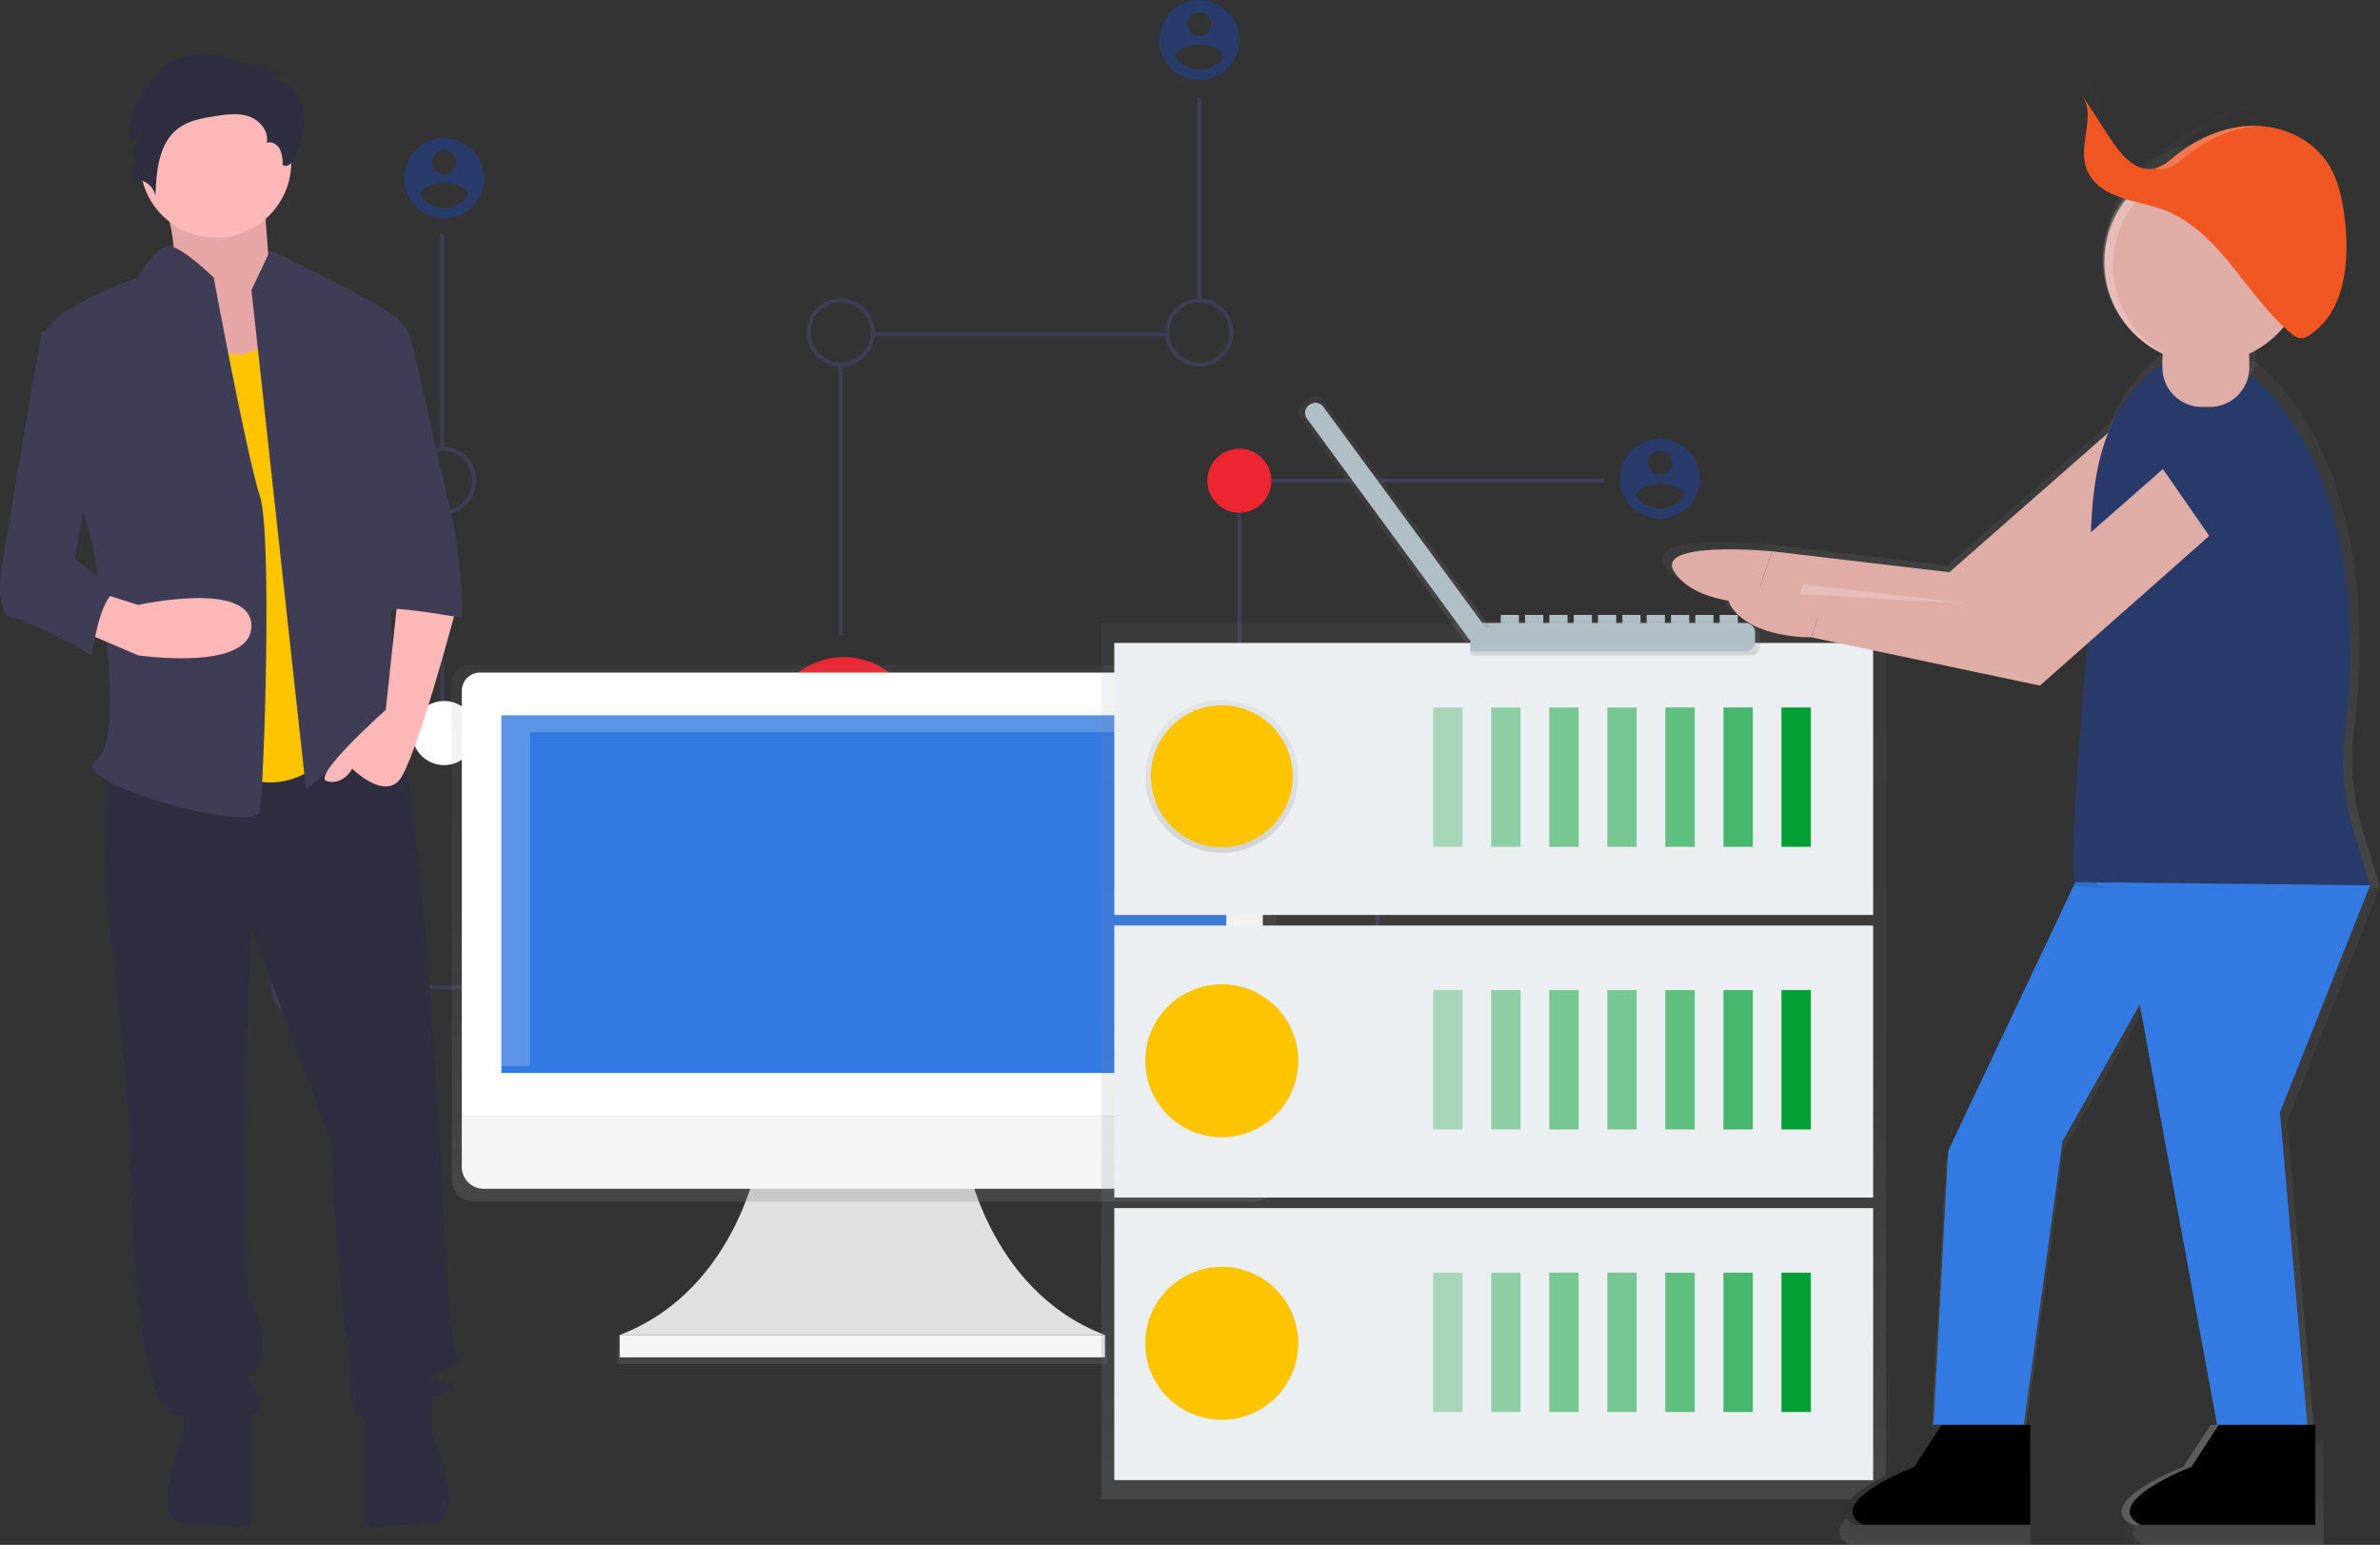
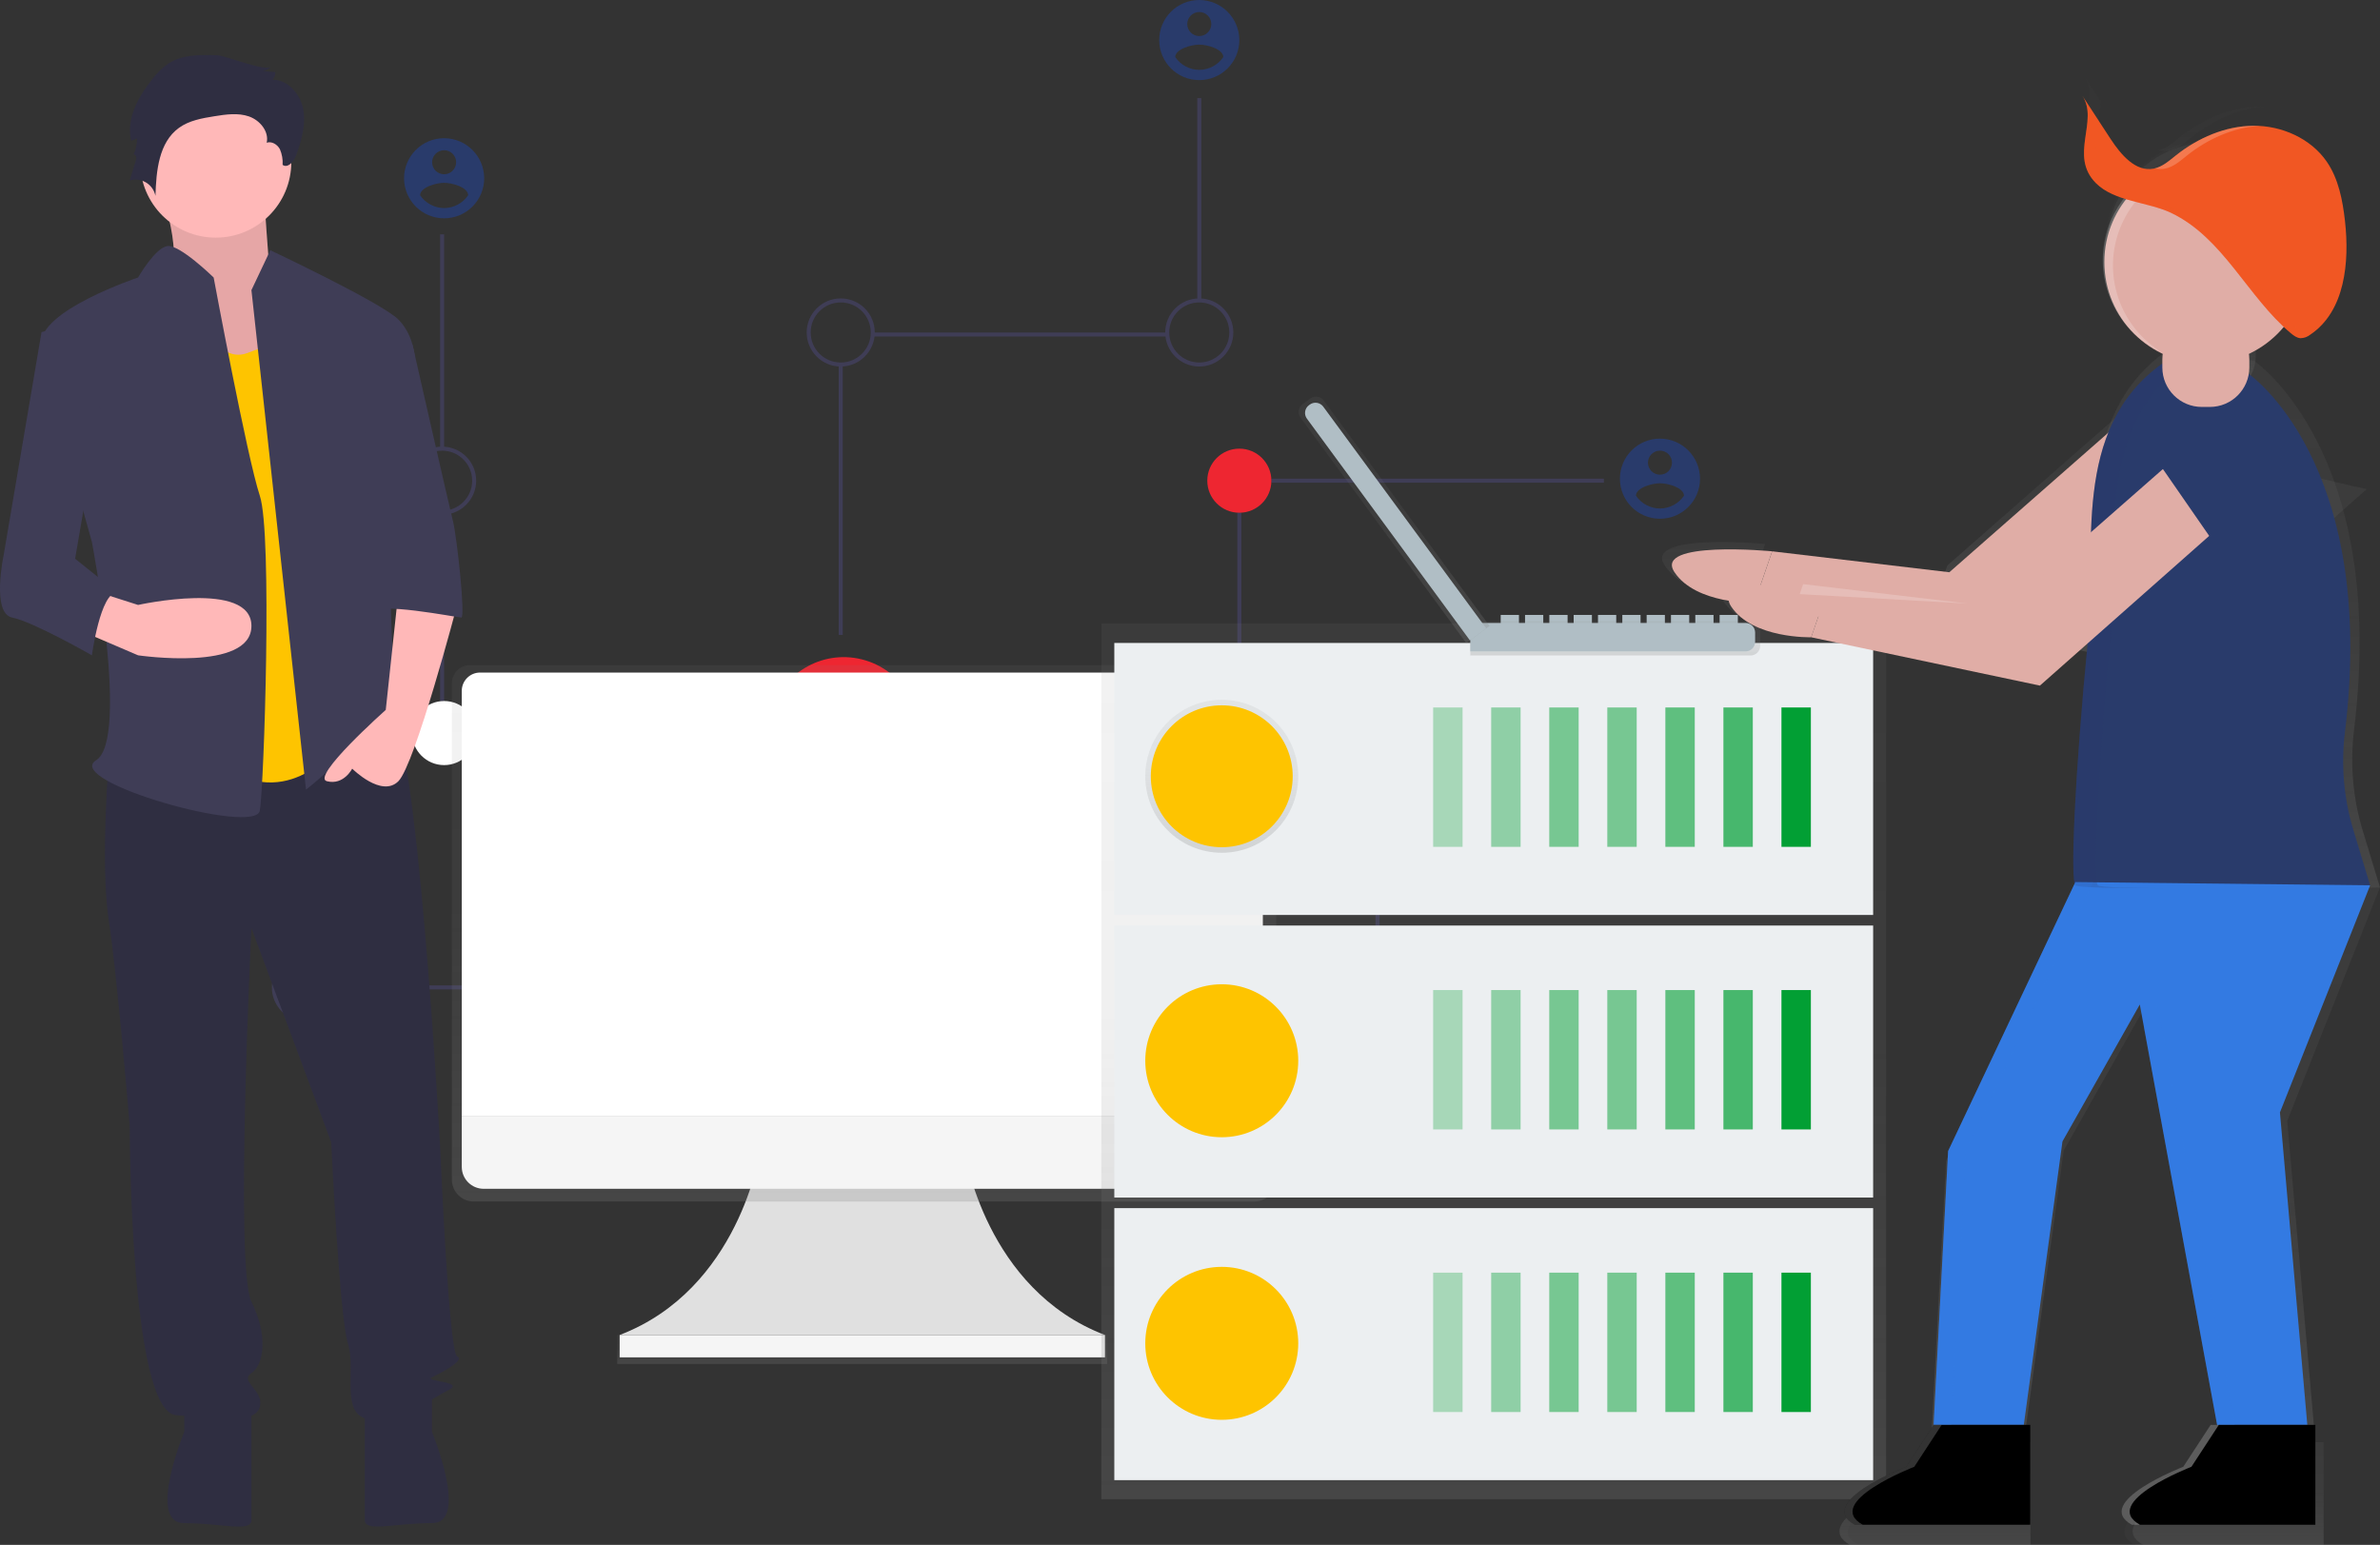
<svg xmlns="http://www.w3.org/2000/svg" version="1.1" id="Layer_1" x="0px" y="0px" width="394.486px" height="256.079px" viewBox="0 0 394.486 256.079" enable-background="new 0 0 394.486 256.079" xml:space="preserve">
  <rect x="0" y="0" width="394.486" height="256.079" fill="#333333" stroke="none" />
  <g>
    <rect x="72.951" y="38.844" fill="#3F3D56" width="0.664" height="35.524" />
    <rect x="72.951" y="84.943" fill="#3F3D56" width="0.664" height="31.257" />
    <rect x="71.955" y="121.181" fill="#3F3D56" width="51.46" height="0.664" />
    <rect x="50.043" y="130.146" fill="#3F3D56" width="0.664" height="28.22" />
    <rect x="56.019" y="163.345" fill="#3F3D56" width="78.021" height="0.664" />
    <path fill="none" stroke="#3F3D56" stroke-width="2" stroke-miterlimit="10" d="M139.352,158.365" />
-     <path fill="none" stroke="#3F3D56" stroke-width="2" stroke-miterlimit="10" d="M139.352,131.141" />
    <rect x="198.448" y="16.268" fill="#3F3D56" width="0.664" height="33.532" />
    <rect x="144.652" y="55.112" fill="#3F3D56" width="48.815" height="0.664" />
    <rect x="139.02" y="60.424" fill="#3F3D56" width="0.664" height="44.82" />
    <path fill="#3F3D56" d="M73.283,85.324c-3.117,0-5.645-2.526-5.645-5.644s2.527-5.645,5.645-5.645s5.644,2.527,5.644,5.645   C78.923,82.796,76.398,85.321,73.283,85.324z M73.283,74.7c-2.751,0-4.98,2.23-4.98,4.98s2.229,4.979,4.98,4.979   c2.75,0,4.979-2.229,4.979-4.979C78.261,76.931,76.032,74.703,73.283,74.7z" />
    <path fill="#3F3D56" d="M50.707,169.321c-3.117,0-5.645-2.527-5.645-5.645c0-3.117,2.527-5.644,5.645-5.644   s5.644,2.527,5.644,5.644l0,0C56.348,166.793,53.822,169.317,50.707,169.321z M50.707,158.697c-2.751,0-4.98,2.229-4.98,4.979   c0,2.75,2.229,4.98,4.98,4.98c2.75,0,4.979-2.23,4.979-4.98l0,0C55.685,160.928,53.456,158.7,50.707,158.697z" />
    <circle fill="#FFFFFF" cx="73.615" cy="121.513" r="5.312" />
    <rect x="210.731" y="79.349" fill="#3F3D56" width="55.113" height="0.664" />
    <rect x="205.088" y="84.943" fill="#3F3D56" width="0.664" height="31.257" />
    <rect x="155.62" y="121.181" fill="#3F3D56" width="44.156" height="0.664" />
    <rect x="233.308" y="124.169" fill="#3F3D56" width="45.816" height="0.664" />
    <rect x="227.996" y="130.146" fill="#3F3D56" width="0.664" height="28.22" />
    <rect x="144.663" y="163.345" fill="#3F3D56" width="78.021" height="0.664" />
    <rect x="139.02" y="137.781" fill="#3F3D56" width="0.664" height="20.584" />
    <circle fill="#EE2631" cx="205.42" cy="79.68" r="5.312" />
    <path fill="#3F3D56" d="M198.78,60.756c-3.117,0-5.645-2.527-5.645-5.644s2.527-5.645,5.645-5.645s5.644,2.527,5.644,5.645   C204.421,58.228,201.896,60.753,198.78,60.756z M198.78,50.132c-2.751,0-4.98,2.23-4.98,4.98s2.229,4.98,4.98,4.98   c2.75,0,4.979-2.23,4.979-4.98C203.757,52.363,201.528,50.135,198.78,50.132z" />
    <path fill="#3F3D56" d="M139.352,60.756c-3.117,0-5.644-2.527-5.644-5.644s2.526-5.645,5.644-5.645s5.644,2.527,5.644,5.645   C144.992,58.228,142.468,60.753,139.352,60.756z M139.352,50.132c-2.751,0-4.98,2.23-4.98,4.98s2.229,4.98,4.98,4.98   c2.75,0,4.979-2.23,4.979-4.98C144.328,52.363,142.101,50.135,139.352,50.132z" />
    <path fill="#3F3D56" d="M227.996,130.477c-3.117,0-5.644-2.527-5.644-5.644s2.526-5.645,5.644-5.645s5.644,2.527,5.644,5.645l0,0   C233.637,127.948,231.112,130.473,227.996,130.477z M227.996,119.853c-2.751,0-4.979,2.229-4.979,4.98   c0,2.75,2.229,4.98,4.979,4.98c2.75,0,4.979-2.23,4.979-4.98l0,0C232.973,122.083,230.745,119.855,227.996,119.853z" />
    <circle fill="#6C63FF" cx="227.996" cy="163.677" r="5.312" />
    <path fill="#3F3D56" d="M139.352,169.321c-3.117,0-5.644-2.527-5.644-5.645c0-3.117,2.526-5.644,5.644-5.644   s5.644,2.527,5.644,5.644l0,0C144.992,166.793,142.468,169.317,139.352,169.321z M139.352,158.697c-2.751,0-4.98,2.229-4.98,4.979   c0,2.75,2.229,4.98,4.98,4.98c2.75,0,4.979-2.23,4.979-4.98l0,0C144.328,160.928,142.101,158.7,139.352,158.697z" />
    <path fill="#3F3D56" d="M205.088,127.157c-3.117,0-5.644-2.527-5.644-5.644s2.526-5.644,5.644-5.644s5.644,2.527,5.644,5.644l0,0   C210.729,124.629,208.204,127.153,205.088,127.157z M205.088,116.533c-2.751,0-4.979,2.23-4.979,4.98c0,2.75,2.229,4.98,4.979,4.98   s4.979-2.23,4.979-4.98C210.064,118.764,207.837,116.536,205.088,116.533z" />
    <path fill="#3F3D56" d="M50.706,113.545c-3.666,0-6.64,2.973-6.64,6.64c0,3.667,2.974,6.64,6.64,6.64   c3.668,0,6.641-2.973,6.641-6.64C57.336,116.522,54.37,113.555,50.706,113.545z M50.706,115.537c1.101,0,1.992,0.892,1.992,1.992   s-0.892,1.992-1.992,1.992c-1.1,0-1.991-0.892-1.991-1.992C48.718,116.431,49.608,115.54,50.706,115.537z M50.706,125.126   c-1.597-0.007-3.088-0.803-3.983-2.126c0.032-1.328,2.655-2.059,3.983-2.059s3.953,0.731,3.984,2.059   C53.794,124.322,52.304,125.118,50.706,125.126z" />
    <path fill="#293B6B" d="M73.615,22.908c-3.667,0-6.641,2.973-6.641,6.64c0,3.668,2.974,6.64,6.641,6.64s6.64-2.972,6.64-6.64   C80.244,25.885,77.278,22.919,73.615,22.908z M73.615,24.9c1.1,0,1.991,0.892,1.991,1.992c0,1.101-0.892,1.992-1.991,1.992   c-1.101,0-1.992-0.892-1.992-1.992C71.626,25.793,72.517,24.903,73.615,24.9z M73.615,34.49c-1.598-0.008-3.089-0.804-3.984-2.126   c0.032-1.328,2.656-2.06,3.984-2.06c1.327,0,3.952,0.731,3.983,2.06C76.702,33.686,75.212,34.481,73.615,34.49z" />
    <path fill="#293B6B" d="M198.78,0c-3.668,0-6.641,2.973-6.641,6.64c0,3.667,2.973,6.641,6.641,6.641c3.666,0,6.64-2.973,6.64-6.641   C205.409,2.977,202.442,0.011,198.78,0z M198.78,1.992c1.1,0,1.992,0.892,1.992,1.992s-0.893,1.992-1.992,1.992   c-1.101,0-1.992-0.892-1.992-1.992C196.792,2.885,197.681,1.996,198.78,1.992z M198.78,11.582   c-1.598-0.007-3.089-0.803-3.984-2.126c0.031-1.328,2.656-2.059,3.984-2.059s3.951,0.731,3.983,2.059   C201.867,10.777,200.377,11.573,198.78,11.582z" />
    <path fill="#293B6B" d="M275.141,72.709c-3.667,0-6.641,2.972-6.641,6.64c0,3.667,2.974,6.64,6.641,6.64s6.64-2.973,6.64-6.64   C281.77,75.686,278.804,72.719,275.141,72.709z M275.141,74.7c1.1,0,1.991,0.892,1.991,1.992c0,1.101-0.892,1.992-1.991,1.992   c-1.101,0-1.992-0.892-1.992-1.992C273.151,75.594,274.042,74.704,275.141,74.7z M275.141,84.29   c-1.599-0.007-3.089-0.803-3.984-2.126c0.032-1.328,2.656-2.059,3.984-2.059c1.327,0,3.952,0.73,3.983,2.059   C278.228,83.486,276.737,84.281,275.141,84.29z" />
    <path fill="#3F3D56" d="M287.757,117.529c-3.668,0-6.641,2.973-6.641,6.64c0,3.667,2.973,6.64,6.641,6.64   c3.666,0,6.64-2.973,6.64-6.64C294.386,120.506,291.419,117.539,287.757,117.529z M287.757,119.521c1.1,0,1.992,0.893,1.992,1.992   c0,1.1-0.893,1.992-1.992,1.992c-1.101,0-1.992-0.892-1.992-1.992C285.769,120.414,286.657,119.524,287.757,119.521z    M287.757,129.11c-1.598-0.007-3.089-0.803-3.984-2.126c0.031-1.328,2.656-2.06,3.984-2.06s3.951,0.731,3.983,2.06   C290.844,128.307,289.354,129.102,287.757,129.11z" />
    <path fill="#6C63FF" d="M139.775,117.418l-0.681,2.728c0.771,0.192,3.149,0.976,3.534-0.567   C143.03,117.969,140.547,117.61,139.775,117.418z" />
    <path fill="#6C63FF" d="M138.752,121.521l-0.75,3.008c0.926,0.229,3.782,1.146,4.204-0.55   C142.647,122.211,139.679,121.753,138.752,121.521z" />
    <path fill="#EE2631" d="M142.851,109.299c-6.67-1.663-13.426,2.396-15.09,9.066c-1.663,6.67,2.396,13.426,9.066,15.09   c6.671,1.663,13.427-2.396,15.09-9.066c1.664-6.669-2.393-13.425-9.063-15.089C142.854,109.3,142.853,109.299,142.851,109.299z    M145.328,119.604c-0.18,1.212-0.852,1.8-1.744,2.005c1.226,0.639,1.849,1.617,1.255,3.313c-0.737,2.106-2.489,2.284-4.818,1.843   l-0.565,2.266l-1.366-0.339l0.559-2.236c-0.365-0.09-0.728-0.184-1.09-0.281l-0.56,2.245l-1.364-0.341l0.565-2.27   c-0.319-0.082-0.644-0.168-0.974-0.251l-1.777-0.443l0.678-1.564c0,0,1.007,0.269,0.993,0.249c0.261,0.083,0.541-0.06,0.625-0.321   c0-0.001,0.001-0.002,0.001-0.003l0.894-3.581c0.05,0.012,0.099,0.024,0.144,0.036c-0.047-0.018-0.094-0.034-0.142-0.045   l0.638-2.557c0.039-0.394-0.244-0.747-0.637-0.794c0.021-0.015-0.992-0.247-0.992-0.247l0.363-1.459l1.885,0.47l-0.002,0.007   c0.283,0.071,0.574,0.137,0.872,0.205l0.56-2.243l1.365,0.34l-0.549,2.199c0.367,0.084,0.736,0.168,1.096,0.257l0.545-2.185   l1.365,0.34l-0.56,2.245C144.314,117.056,145.576,117.946,145.328,119.604z" />
  </g>
  <g>
    <path fill="#E0E0E0" d="M159.925,190.999c0,0,3.365,22.718,23.225,30.292h-80.453c19.859-7.574,23.225-30.292,23.225-30.292   H159.925z" />
    <linearGradient id="SVGID_1_" gradientUnits="userSpaceOnUse" x1="-91.096" y1="344.551" x2="-91.096" y2="349.35" gradientTransform="matrix(1 0 0 -1 234 570.642)">
      <stop offset="0" style="stop-color:#808080;stop-opacity:0.25" />
      <stop offset="0.54" style="stop-color:#808080;stop-opacity:0.12" />
      <stop offset="1" style="stop-color:#808080;stop-opacity:0.1" />
    </linearGradient>
    <rect x="102.304" y="221.292" fill="url(#SVGID_1_)" width="81.201" height="4.799" />
    <rect x="102.708" y="221.292" fill="#F5F5F5" width="80.441" height="3.703" />
    <linearGradient id="SVGID_2_" gradientUnits="userSpaceOnUse" x1="57.21" y1="298.857" x2="57.21" y2="387.779" gradientTransform="matrix(1 0 0 -1 86 498.021)">
      <stop offset="0" style="stop-color:#808080;stop-opacity:0.25" />
      <stop offset="0.54" style="stop-color:#808080;stop-opacity:0.12" />
      <stop offset="1" style="stop-color:#808080;stop-opacity:0.1" />
    </linearGradient>
    <path fill="url(#SVGID_2_)" d="M208.491,110.241H77.931c-1.676,0-3.034,1.358-3.034,3.035l0,0v82.256   c0,2.005,1.626,3.631,3.631,3.631h129.367c2.005,0,3.631-1.626,3.631-3.631v-82.256C211.525,111.6,210.167,110.241,208.491,110.241   L208.491,110.241z" />
    <path fill="#FFFFFF" d="M79.573,111.483h126.709c1.678,0,3.035,1.358,3.035,3.035l0,0v70.423l0,0H76.54l0,0v-70.421   c-0.002-1.676,1.355-3.036,3.031-3.037H79.573z" />
    <path fill="#F5F5F5" d="M205.688,197.057H80.17c-2.005,0-3.63-1.625-3.63-3.631v-8.484h132.777v8.484   C209.317,195.432,207.692,197.057,205.688,197.057z" />
-     <rect x="83.103" y="118.563" fill="#337AE2" width="120.157" height="59.298" />
    <polygon opacity="0.2" fill="#FFFFFF" enable-background="new    " points="87.856,121.369 203.336,121.369 203.336,117.414    83.179,117.414 83.179,176.712 87.856,176.712  " />
  </g>
  <g>
    <path fill="#FFB8B8" d="M26.019,29.301c0,0,4.768,13.569,1.834,15.657s9.9,19.135,9.9,19.135l15.402-4.175l-8.434-14.265   c0,0-1.101-14.264-1.101-16.353C43.621,27.214,26.019,29.301,26.019,29.301z" />
    <path opacity="0.1" enable-background="new    " d="M26.019,29.301c0,0,4.768,13.569,1.834,15.657s9.9,19.135,9.9,19.135   l15.402-4.175l-8.434-14.265c0,0-1.101-14.264-1.101-16.353C43.621,27.214,26.019,29.301,26.019,29.301z" />
    <path fill="#2F2E41" d="M18.017,126.021c0,0-1.391,17.395,0,26.44c1.393,9.046,3.479,34.096,3.479,34.096s0,47.316,7.654,48.011   c7.654,0.696,13.222,1.392,13.917-1.391c0.696-2.785-3.479-4.176-1.392-5.568c2.088-1.391,2.783-6.262,0-11.828   c-2.783-5.567,0-61.928,0-61.928l13.221,35.487c0,0,1.391,29.224,2.783,33.4c1.392,4.174-1.393,11.828,3.479,12.524   c4.871,0.695,10.438-3.479,13.222-4.872c2.783-1.391-4.176-1.391-2.784-2.086c1.391-0.697,5.567-2.783,4.175-3.48   c-1.391-0.695-2.784-34.094-2.784-34.094s-3.826-71.322-8.697-74.105c-4.869-2.783-8.002,2.011-8.002,2.011L18.017,126.021z" />
    <path fill="#2F2E41" d="M30.541,231.786v5.566c0,0-6.263,15.131,0,15.131s11.134,1.568,11.134-0.519v-18.786L30.541,231.786z" />
    <path fill="#2F2E41" d="M71.595,231.776v5.566c0,0,6.263,15.131,0,15.131c-6.262,0-11.133,1.568-11.133-0.52v-18.786   L71.595,231.776z" />
    <circle fill="#FFB8B8" cx="35.761" cy="26.867" r="12.525" />
    <path fill="#FEC400" d="M31.933,50.176c0,0,3.48,10.438,9.045,8.35l5.567-2.087l9.741,66.799c0,0-7.652,11.134-18.787,4.175   C26.367,120.454,31.933,50.176,31.933,50.176z" />
    <path fill="#3F3D56" d="M41.675,48.089l3.131-6.61c0,0,18.439,8.697,21.223,11.481s2.783,6.958,2.783,6.958L63.94,77.313   c0,0,1.393,38.271,1.393,39.662s4.87,9.046,1.392,6.262c-3.48-2.783-4.176-5.565-6.959-1.392c-2.784,4.176-9.045,9.046-9.045,9.046   L41.675,48.089z" />
    <path fill="#FFB8B8" d="M66.028,98.188l-2.088,19.484c0,0-12.523,11.133-9.741,11.828s4.176-2.088,4.176-2.088   s4.869,4.871,7.653,2.088c2.783-2.784,9.741-29.225,9.741-29.225L66.028,98.188z" />
    <path fill="#2F2E41" d="M36.027,9.165c-2.776-0.099-5.749-0.148-8.089,1.348c-1.078,0.751-2.022,1.677-2.796,2.737   c-2.28,2.882-4.25,6.508-3.403,10.085l0.984-0.383c0,0.954-0.213,1.896-0.622,2.759c0.139-0.402,0.603,0.249,0.478,0.656   l-1.083,3.555c1.766-0.544,3.64,0.446,4.184,2.213c0.034,0.109,0.063,0.221,0.085,0.334c0.123-4.129,0.552-8.863,3.901-11.281   c1.689-1.22,3.827-1.592,5.884-1.922c1.898-0.305,3.887-0.595,5.703,0.029c1.818,0.625,3.365,2.484,2.954,4.361   c0.838-0.289,1.775,0.295,2.188,1.079c0.352,0.817,0.506,1.707,0.449,2.595c0.894,0.631,1.909-0.623,2.273-1.654   c0.854-2.421,1.613-4.998,1.154-7.524c-0.461-2.525-2.52-4.939-5.086-4.948c0.312-0.342,0.478-0.792,0.464-1.255l-2.116-0.179   c0.536-0.076,1.03-0.337,1.396-0.737C44.081,11.966,37.4,9.214,36.027,9.165z" />
    <path fill="#3F3D56" d="M35.413,46.001c0,0-5.666-5.551-7.703-5.21c-2.039,0.34-4.823,5.21-4.823,5.21S6.188,51.568,6.883,57.135   c0.696,5.566,8.35,32.704,8.35,32.704s6.263,32.703,0.696,36.183c-5.565,3.479,26.442,12.524,27.138,8.35   c0.696-4.176,2.087-45.925,0-52.188C40.978,75.922,35.413,46.001,35.413,46.001z" />
    <path fill="#FFB8B8" d="M13.146,104.45l9.741,4.175c0,0,18.788,2.784,18.788-4.87c0-7.654-18.788-3.479-18.788-3.479l-6.261-2.002   L13.146,104.45z" />
    <path fill="#3F3D56" d="M59.766,57.135h8.604c0,0,6.009,26.441,6.704,29.225s2.088,16.003,1.392,16.003s-14.612-2.783-14.612-0.695   L59.766,57.135z" />
    <path fill="#3F3D56" d="M15.232,52.959l-8.35,2.087L0.622,91.926c0,0-2.089,9.742,1.391,10.437   c3.479,0.696,13.22,6.262,13.22,6.262s1.394-10.437,4.177-10.437l-6.959-5.567l4.176-24.354L15.232,52.959z" />
  </g>
  <g>
    <rect x="285.028" y="101.931" fill="#B0BEC5" width="3.021" height="2.017" />
    <rect x="280.997" y="101.931" fill="#B0BEC5" width="3.022" height="2.017" />
    <rect x="276.964" y="101.931" fill="#B0BEC5" width="3.023" height="2.017" />
    <rect x="272.934" y="101.931" fill="#B0BEC5" width="3.023" height="2.017" />
    <rect x="268.901" y="101.931" fill="#B0BEC5" width="3.023" height="2.017" />
    <rect x="264.868" y="101.931" fill="#B0BEC5" width="3.023" height="2.017" />
    <rect x="260.837" y="101.931" fill="#B0BEC5" width="3.024" height="2.017" />
    <rect x="256.805" y="101.931" fill="#B0BEC5" width="3.024" height="2.017" />
    <rect x="252.775" y="101.931" fill="#B0BEC5" width="3.022" height="2.017" />
    <rect x="248.743" y="101.931" fill="#B0BEC5" width="3.023" height="2.017" />
    <linearGradient id="SVGID_3_" gradientUnits="userSpaceOnUse" x1="3336.588" y1="322.134" x2="3336.588" y2="467.313" gradientTransform="matrix(-1 0 0 -1 3584.176 570.642)">
      <stop offset="0" style="stop-color:#808080;stop-opacity:0.25" />
      <stop offset="0.54" style="stop-color:#808080;stop-opacity:0.12" />
      <stop offset="1" style="stop-color:#808080;stop-opacity:0.1" />
    </linearGradient>
    <rect x="182.55" y="103.33" fill="url(#SVGID_3_)" width="130.074" height="145.178" />
    <rect x="184.697" y="200.26" fill="#ECEFF1" width="125.777" height="45.088" />
    <rect x="295.277" y="210.956" fill="#029F34" width="4.875" height="23.102" />
    <g opacity="0.7">
      <rect x="285.656" y="210.956" fill="#029F34" width="4.874" height="23.102" />
    </g>
    <g opacity="0.6">
      <rect x="276.034" y="210.956" fill="#029F34" width="4.874" height="23.102" />
    </g>
    <g opacity="0.5">
      <rect x="266.412" y="210.956" fill="#029F34" width="4.872" height="23.102" />
    </g>
    <g opacity="0.5">
      <rect x="256.79" y="210.956" fill="#029F34" width="4.872" height="23.102" />
    </g>
    <g opacity="0.4">
      <rect x="247.167" y="210.956" fill="#029F34" width="4.874" height="23.102" />
    </g>
    <g opacity="0.3">
      <rect x="237.548" y="210.956" fill="#029F34" width="4.875" height="23.102" />
    </g>
    <circle fill="#6C63FF" cx="202.507" cy="222.358" r="11.76" />
    <rect x="184.697" y="153.417" fill="#ECEFF1" width="125.777" height="45.088" />
    <rect x="295.277" y="164.113" fill="#029F34" width="4.875" height="23.102" />
    <g opacity="0.7">
      <rect x="285.656" y="164.113" fill="#029F34" width="4.874" height="23.102" />
    </g>
    <g opacity="0.6">
      <rect x="276.034" y="164.113" fill="#029F34" width="4.874" height="23.102" />
    </g>
    <g opacity="0.5">
      <rect x="266.412" y="164.113" fill="#029F34" width="4.872" height="23.102" />
    </g>
    <g opacity="0.5">
      <rect x="256.79" y="164.113" fill="#029F34" width="4.872" height="23.102" />
    </g>
    <g opacity="0.4">
      <rect x="247.167" y="164.113" fill="#029F34" width="4.874" height="23.102" />
    </g>
    <g opacity="0.3">
      <rect x="237.548" y="164.113" fill="#029F34" width="4.875" height="23.102" />
    </g>
    <circle fill="#6C63FF" cx="202.507" cy="175.519" r="11.76" />
    <rect x="184.697" y="106.577" fill="#ECEFF1" width="125.777" height="45.088" />
    <rect x="295.277" y="117.271" fill="#029F34" width="4.875" height="23.102" />
    <g opacity="0.7">
      <rect x="285.656" y="117.271" fill="#029F34" width="4.874" height="23.102" />
    </g>
    <g opacity="0.6">
      <rect x="276.034" y="117.271" fill="#029F34" width="4.874" height="23.102" />
    </g>
    <g opacity="0.5">
      <rect x="266.412" y="117.271" fill="#029F34" width="4.872" height="23.102" />
    </g>
    <g opacity="0.5">
      <rect x="256.79" y="117.271" fill="#029F34" width="4.872" height="23.102" />
    </g>
    <g opacity="0.4">
      <rect x="247.167" y="117.271" fill="#029F34" width="4.874" height="23.102" />
    </g>
    <g opacity="0.3">
      <rect x="237.548" y="117.271" fill="#029F34" width="4.875" height="23.102" />
    </g>
    <linearGradient id="SVGID_4_" gradientUnits="userSpaceOnUse" x1="3381.668" y1="429.29" x2="3381.668" y2="454.644" gradientTransform="matrix(-1 0 0 -1 3584.176 570.642)">
      <stop offset="0" style="stop-color:#808080;stop-opacity:0.25" />
      <stop offset="0.54" style="stop-color:#808080;stop-opacity:0.12" />
      <stop offset="1" style="stop-color:#808080;stop-opacity:0.1" />
    </linearGradient>
    <circle fill="url(#SVGID_4_)" cx="202.507" cy="128.676" r="12.677" />
    <circle fill="#FEC400" cx="202.507" cy="175.831" r="12.677" />
    <circle fill="#FEC400" cx="202.507" cy="222.672" r="12.677" />
    <circle fill="#FEC400" cx="202.507" cy="128.676" r="11.76" />
    <linearGradient id="SVGID_5_" gradientUnits="userSpaceOnUse" x1="3584.857" y1="392.992" x2="3584.857" y2="398.705" gradientTransform="matrix(-1 0 0 -1 3852.586 501.642)">
      <stop offset="0" style="stop-color:#808080;stop-opacity:0.25" />
      <stop offset="0.54" style="stop-color:#808080;stop-opacity:0.12" />
      <stop offset="1" style="stop-color:#808080;stop-opacity:0.1" />
    </linearGradient>
    <path fill="url(#SVGID_5_)" d="M243.702,102.924h46.453c0.884,0,1.598,0.715,1.598,1.598v2.53c0,0.883-0.714,1.599-1.598,1.599   h-46.453V102.924z" />
    <path fill="#B0BEC5" d="M243.702,103.257h45.613c0.883,0,1.597,0.715,1.597,1.599v1.523c0,0.883-0.714,1.599-1.597,1.599h-45.613   V103.257z" />
    <linearGradient id="SVGID_6_" gradientUnits="userSpaceOnUse" x1="3525.623" y1="394.452" x2="3525.623" y2="436.137" gradientTransform="matrix(-1 0 0 -1 3852.586 501.642)">
      <stop offset="0" style="stop-color:#808080;stop-opacity:0.25" />
      <stop offset="0.54" style="stop-color:#808080;stop-opacity:0.12" />
      <stop offset="1" style="stop-color:#808080;stop-opacity:0.1" />
    </linearGradient>
-     <path fill="url(#SVGID_6_)" d="M363.132,68.408L363.132,68.408c-0.137-0.196-0.286-0.385-0.443-0.564   c-2.502-2.852-6.841-3.133-9.692-0.632l-30.229,26.525l-30.212-3.567l-3.02,8.786l38.987,8.235l33.556-29.683   C364.697,75.188,365.151,71.268,363.132,68.408z" />
+     <path fill="url(#SVGID_6_)" d="M363.132,68.408L363.132,68.408c-0.137-0.196-0.286-0.385-0.443-0.564   c-2.502-2.852-6.841-3.133-9.692-0.632l-30.229,26.525l-3.02,8.786l38.987,8.235l33.556-29.683   C364.697,75.188,365.151,71.268,363.132,68.408z" />
    <linearGradient id="SVGID_7_" gradientUnits="userSpaceOnUse" x1="3568.553" y1="402.685" x2="3568.553" y2="411.798" gradientTransform="matrix(-1 0 0 -1 3852.586 501.642)">
      <stop offset="0" style="stop-color:#808080;stop-opacity:0.25" />
      <stop offset="0.54" style="stop-color:#808080;stop-opacity:0.12" />
      <stop offset="1" style="stop-color:#808080;stop-opacity:0.1" />
    </linearGradient>
    <path fill="url(#SVGID_7_)" d="M292.575,90.17c0,0-20.314-1.92-16.641,3.57c3.676,5.49,13.621,5.216,13.621,5.216L292.575,90.17z" />
    <linearGradient id="SVGID_8_" gradientUnits="userSpaceOnUse" x1="3217.696" y1="512.48" x2="3217.696" y2="547.071" gradientTransform="matrix(-1 0 0 -1 3584.176 570.642)">
      <stop offset="0" style="stop-color:#808080;stop-opacity:0.25" />
      <stop offset="0.54" style="stop-color:#808080;stop-opacity:0.12" />
      <stop offset="1" style="stop-color:#808080;stop-opacity:0.1" />
    </linearGradient>
    <circle fill="url(#SVGID_8_)" cx="366.479" cy="40.867" r="17.295" />
    <linearGradient id="SVGID_9_" gradientUnits="userSpaceOnUse" x1="3483.394" y1="354.055" x2="3483.394" y2="443.474" gradientTransform="matrix(-1 0 0 -1 3852.586 501.642)">
      <stop offset="0" style="stop-color:#808080;stop-opacity:0.25" />
      <stop offset="0.54" style="stop-color:#808080;stop-opacity:0.12" />
      <stop offset="1" style="stop-color:#808080;stop-opacity:0.1" />
    </linearGradient>
    <path fill="url(#SVGID_9_)" d="M359.075,58.169c-15.746,11.255-11.167,31.851-12.628,46.656   c-2.383,24.17-3.045,41.593-2.194,42.274c1.371,1.099,50.233,0,50.233,0l-2.876-9.46c-1.629-5.388-2.111-11.056-1.426-16.641   c5.641-46.234-16.569-61.191-16.569-61.191L359.075,58.169z" />
    <linearGradient id="SVGID_10_" gradientUnits="userSpaceOnUse" x1="3226.891" y1="331.582" x2="3226.891" y2="424.09" gradientTransform="matrix(-1 0 0 -1 3584.176 570.642)">
      <stop offset="0" style="stop-color:#808080;stop-opacity:0.25" />
      <stop offset="0.54" style="stop-color:#808080;stop-opacity:0.12" />
      <stop offset="1" style="stop-color:#808080;stop-opacity:0.1" />
    </linearGradient>
    <polygon fill="url(#SVGID_10_)" points="394.479,147.103 379.108,185.806 383.774,239.059 368.403,239.059 355.226,167.415    342.051,190.746 335.46,239.059 320.09,239.059 322.56,192.395 344.246,146.552  " />
    <linearGradient id="SVGID_11_" gradientUnits="userSpaceOnUse" x1="3531.863" y1="245.566" x2="3531.863" y2="262.584" gradientTransform="matrix(-1 0 0 -1 3852.586 501.642)">
      <stop offset="0" style="stop-color:#808080;stop-opacity:0.25" />
      <stop offset="0.54" style="stop-color:#808080;stop-opacity:0.12" />
      <stop offset="1" style="stop-color:#808080;stop-opacity:0.1" />
    </linearGradient>
    <path fill="url(#SVGID_11_)" d="M336.556,239.059v17.018h-29.92c-6.875-3.842,8.785-9.883,8.785-9.883l4.667-7.135H336.556z" />
    <linearGradient id="SVGID_12_" gradientUnits="userSpaceOnUse" x1="3483.273" y1="245.566" x2="3483.273" y2="262.584" gradientTransform="matrix(-1 0 0 -1 3852.586 501.642)">
      <stop offset="0" style="stop-color:#808080;stop-opacity:0.25" />
      <stop offset="0.54" style="stop-color:#808080;stop-opacity:0.12" />
      <stop offset="1" style="stop-color:#808080;stop-opacity:0.1" />
    </linearGradient>
    <path fill="url(#SVGID_12_)" d="M385.145,239.059v17.018h-29.921c-6.874-3.842,8.785-9.883,8.785-9.883l4.666-7.135H385.145z" />
    <g opacity="0.2">
      <linearGradient id="SVGID_13_" gradientUnits="userSpaceOnUse" x1="3490.771" y1="445.187" x2="3490.771" y2="478.351" gradientTransform="matrix(-1 0 0 -1 3852.586 501.642)">
        <stop offset="0" style="stop-color:#808080;stop-opacity:0.25" />
        <stop offset="0.54" style="stop-color:#808080;stop-opacity:0.12" />
        <stop offset="1" style="stop-color:#808080;stop-opacity:0.1" />
      </linearGradient>
      <path fill="url(#SVGID_13_)" d="M366.203,23.292c-6.893,0-13.128,4.094-15.868,10.419c-3.796,8.764,0.229,18.948,8.996,22.746    c-7.726-4.353-10.906-13.842-7.366-21.971c3.813-8.756,14.005-12.762,22.76-8.948c-2.599-1.472-5.536-2.243-8.521-2.237V23.292z" />
    </g>
    <g opacity="0.2">
      <linearGradient id="SVGID_14_" gradientUnits="userSpaceOnUse" x1="3485.884" y1="476.618" x2="3485.884" y2="483.998" gradientTransform="matrix(-1 0 0 -1 3852.586 501.642)">
        <stop offset="0" style="stop-color:#808080;stop-opacity:0.25" />
        <stop offset="0.54" style="stop-color:#808080;stop-opacity:0.12" />
        <stop offset="1" style="stop-color:#808080;stop-opacity:0.1" />
      </linearGradient>
      <path fill="url(#SVGID_14_)" d="M375.644,17.673c-0.338-0.028-0.674-0.028-1.012-0.028c-4.819,0.028-9.488,2.061-13.264,5.059    c-1.114,0.882-2.23,1.888-3.607,2.208c0.584,0.14,1.189,0.151,1.778,0.035c1.445-0.277,2.601-1.32,3.753-2.237    C366.809,19.916,371.139,17.938,375.644,17.673z" />
      <linearGradient id="SVGID_15_" gradientUnits="userSpaceOnUse" x1="3488.002" y1="447.791" x2="3488.002" y2="489.078" gradientTransform="matrix(-1 0 0 -1 3852.586 501.642)">
        <stop offset="0" style="stop-color:#808080;stop-opacity:0.25" />
        <stop offset="0.54" style="stop-color:#808080;stop-opacity:0.12" />
        <stop offset="1" style="stop-color:#808080;stop-opacity:0.1" />
      </linearGradient>
      <path fill="url(#SVGID_15_)" d="M347.765,27.423c3.166,3.183,8.881,3.199,12.809,5.071c8.896,4.251,13.012,14.317,20.402,20.508    c0.479,0.402,0.996,0.808,1.634,0.85c0.386,0.013,0.767-0.078,1.104-0.262c-0.29-0.17-0.566-0.367-0.817-0.588    c-7.387-6.188-11.495-16.257-20.4-20.508c-3.926-1.875-9.641-1.875-12.811-5.071c-3.253-3.26-1.719-7.117-1.453-10.609    l-2.777-4.248C348.273,16.87,343.108,22.744,347.765,27.423z" />
    </g>
    <g opacity="0.2">
      <linearGradient id="SVGID_16_" gradientUnits="userSpaceOnUse" x1="3499.443" y1="354.046" x2="3499.443" y2="443.472" gradientTransform="matrix(-1 0 0 -1 3852.586 501.642)">
        <stop offset="0" style="stop-color:#808080;stop-opacity:0.25" />
        <stop offset="0.54" style="stop-color:#808080;stop-opacity:0.12" />
        <stop offset="1" style="stop-color:#808080;stop-opacity:0.1" />
      </linearGradient>
      <path fill="url(#SVGID_16_)" d="M344.239,147.108c0.498,0.399,7.234,0.508,15.616,0.485c-6.517-0.02-11.353-0.166-11.772-0.485    c-0.852-0.682-0.188-18.104,2.196-42.272c1.445-14.649-3.013-34.948,12.118-46.287l-3.333-0.378    c-15.744,11.256-11.165,31.853-12.626,46.658C344.058,128.999,343.392,146.422,344.239,147.108z" />
    </g>
    <linearGradient id="SVGID_17_" gradientUnits="userSpaceOnUse" x1="3515.95" y1="388.582" x2="3515.95" y2="430.26" gradientTransform="matrix(-1 0 0 -1 3852.586 501.642)">
      <stop offset="0" style="stop-color:#808080;stop-opacity:0.25" />
      <stop offset="0.54" style="stop-color:#808080;stop-opacity:0.12" />
      <stop offset="1" style="stop-color:#808080;stop-opacity:0.1" />
    </linearGradient>
    <path fill="url(#SVGID_17_)" d="M372.816,74.284L372.816,74.284c-0.14-0.195-0.288-0.384-0.446-0.563   c-2.501-2.851-6.84-3.134-9.691-0.632L332.45,99.613l-30.195-3.569l-3.05,8.781l38.987,8.235l33.556-29.681   C374.37,81.062,374.828,77.146,372.816,74.284z" />
    <linearGradient id="SVGID_18_" gradientUnits="userSpaceOnUse" x1="3558.879" y1="396.812" x2="3558.879" y2="405.924" gradientTransform="matrix(-1 0 0 -1 3852.586 501.642)">
      <stop offset="0" style="stop-color:#808080;stop-opacity:0.25" />
      <stop offset="0.54" style="stop-color:#808080;stop-opacity:0.12" />
      <stop offset="1" style="stop-color:#808080;stop-opacity:0.1" />
    </linearGradient>
    <path fill="url(#SVGID_18_)" d="M302.255,96.044c0,0-20.326-1.92-16.649,3.569c3.674,5.49,13.62,5.216,13.62,5.216L302.255,96.044z   " />
    <linearGradient id="SVGID_19_" gradientUnits="userSpaceOnUse" x1="3217.693" y1="505.068" x2="3217.693" y2="519.89" gradientTransform="matrix(-1 0 0 -1 3584.176 570.642)">
      <stop offset="0" style="stop-color:#808080;stop-opacity:0.25" />
      <stop offset="0.54" style="stop-color:#808080;stop-opacity:0.12" />
      <stop offset="1" style="stop-color:#808080;stop-opacity:0.1" />
    </linearGradient>
    <path fill="url(#SVGID_19_)" d="M373.894,57.293v1.738c0,3.612-2.93,6.543-6.543,6.543h-1.738c-3.612,0-6.541-2.931-6.541-6.543   v-1.738c0-3.613,2.929-6.541,6.541-6.541h1.738C370.964,50.752,373.894,53.68,373.894,57.293z" />
    <g opacity="0.2">
      <linearGradient id="SVGID_20_" gradientUnits="userSpaceOnUse" x1="3220.481" y1="331.582" x2="3220.481" y2="403.227" gradientTransform="matrix(-1 0 0 -1 3584.176 570.642)">
        <stop offset="0" style="stop-color:#808080;stop-opacity:0.25" />
        <stop offset="0.54" style="stop-color:#808080;stop-opacity:0.12" />
        <stop offset="1" style="stop-color:#808080;stop-opacity:0.1" />
      </linearGradient>
      <polygon fill="url(#SVGID_20_)" points="355.968,171.447 368.403,239.059 371.423,239.059 358.246,167.415   " />
      <linearGradient id="SVGID_21_" gradientUnits="userSpaceOnUse" x1="3250.506" y1="331.582" x2="3250.506" y2="424.09" gradientTransform="matrix(-1 0 0 -1 3584.176 570.642)">
        <stop offset="0" style="stop-color:#808080;stop-opacity:0.25" />
        <stop offset="0.54" style="stop-color:#808080;stop-opacity:0.12" />
        <stop offset="1" style="stop-color:#808080;stop-opacity:0.1" />
      </linearGradient>
      <polygon fill="url(#SVGID_21_)" points="320.09,239.059 323.11,239.059 325.581,192.395 347.25,146.584 344.246,146.552     322.56,192.395   " />
    </g>
    <g opacity="0.2">
      <linearGradient id="SVGID_22_" gradientUnits="userSpaceOnUse" x1="3539.408" y1="245.564" x2="3539.408" y2="262.582" gradientTransform="matrix(-1 0 0 -1 3852.586 501.642)">
        <stop offset="0" style="stop-color:#808080;stop-opacity:0.25" />
        <stop offset="0.54" style="stop-color:#808080;stop-opacity:0.12" />
        <stop offset="1" style="stop-color:#808080;stop-opacity:0.1" />
      </linearGradient>
      <path fill="url(#SVGID_22_)" d="M306.636,256.079h1.371c-6.861-3.834,8.788-9.881,8.788-9.881l4.666-7.137h-1.373l-4.667,7.137    C315.421,246.198,299.774,252.245,306.636,256.079z" />
    </g>
    <g opacity="0.2">
      <linearGradient id="SVGID_23_" gradientUnits="userSpaceOnUse" x1="3492.194" y1="245.564" x2="3492.194" y2="262.582" gradientTransform="matrix(-1 0 0 -1 3852.586 501.642)">
        <stop offset="0" style="stop-color:#808080;stop-opacity:0.25" />
        <stop offset="0.54" style="stop-color:#808080;stop-opacity:0.12" />
        <stop offset="1" style="stop-color:#808080;stop-opacity:0.1" />
      </linearGradient>
      <path fill="url(#SVGID_23_)" d="M353.85,256.079h1.371c-6.875-3.842,8.784-9.881,8.784-9.881l4.666-7.137h-1.369l-4.667,7.137    C362.635,246.198,346.995,252.245,353.85,256.079z" />
    </g>
    <g opacity="0.2">
      <linearGradient id="SVGID_24_" gradientUnits="userSpaceOnUse" x1="3272.609" y1="471.564" x2="3272.609" y2="474.875" gradientTransform="matrix(-1 0 0 -1 3584.176 570.642)">
        <stop offset="0" style="stop-color:#808080;stop-opacity:0.25" />
        <stop offset="0.54" style="stop-color:#808080;stop-opacity:0.12" />
        <stop offset="1" style="stop-color:#808080;stop-opacity:0.1" />
      </linearGradient>
      <polygon fill="url(#SVGID_24_)" points="325.863,99.08 297.854,95.769 297.271,97.469   " />
    </g>
    <linearGradient id="SVGID_25_" gradientUnits="userSpaceOnUse" x1="3215.928" y1="476.877" x2="3215.928" y2="505.203" gradientTransform="matrix(-1 0 0 -1 3584.176 570.642)">
      <stop offset="0" style="stop-color:#808080;stop-opacity:0.25" />
      <stop offset="0.54" style="stop-color:#808080;stop-opacity:0.12" />
      <stop offset="1" style="stop-color:#808080;stop-opacity:0.1" />
    </linearGradient>
    <polygon fill="url(#SVGID_25_)" points="371.355,93.766 355.812,71.313 371.355,65.439 380.684,83.057  " />
    <path fill="#E0ADA6" d="M362.361,70.21L362.361,70.21c-0.133-0.19-0.278-0.374-0.431-0.549c-2.434-2.772-6.656-3.048-9.427-0.614   l-29.4,25.809l-29.368-3.471l-2.938,8.542l37.911,8.009l32.624-28.87C363.886,76.809,364.328,72.992,362.361,70.21z" />
    <path fill="#E0ADA6" d="M293.735,91.382c0,0-19.758-1.87-16.184,3.471c3.572,5.338,13.246,5.07,13.246,5.07L293.735,91.382z" />
    <circle fill="#E0ADA6" cx="365.615" cy="43.43" r="16.819" />
    <path fill="#293B6B" d="M358.406,60.259c-15.313,10.945-10.862,30.979-12.281,45.379c-2.316,23.508-2.963,40.455-2.134,41.115   c1.335,1.068,48.858,0,48.858,0l-2.786-9.2c-1.584-5.24-2.056-10.753-1.387-16.186c5.486-44.97-16.116-59.517-16.116-59.517   L358.406,60.259z" />
    <polygon fill="#337AE2" points="392.85,146.75 377.901,184.396 382.438,236.19 367.485,236.19 354.672,166.506 341.856,189.203    335.448,236.19 320.499,236.19 322.897,190.804 343.991,146.217  " />
    <path d="M336.515,236.19v16.553h-29.1c-6.675-3.738,8.544-9.611,8.544-9.611l4.538-6.941H336.515z" />
    <path d="M383.771,236.19v16.553h-29.084c-6.675-3.738,8.542-9.611,8.542-9.611l4.538-6.941H383.771z" />
    <path opacity="0.2" fill="#FFFFFF" enable-background="new    " d="M365.349,26.33c-6.699,0.004-12.756,3.981-15.423,10.127   c-3.697,8.521,0.213,18.429,8.736,22.127c-7.382-4.244-10.427-13.335-7.093-21.17c3.641-8.547,13.52-12.525,22.064-8.886   c-2.526-1.436-5.381-2.188-8.285-2.186V26.33z" />
    <path fill="#F15723" d="M347.395,30.354c3.087,3.093,8.644,3.108,12.465,4.931c8.659,4.132,12.659,13.927,19.843,19.944   c0.475,0.394,0.992,0.787,1.6,0.827c0.59-0.011,1.162-0.216,1.626-0.585c5.752-3.863,6.524-11.98,5.752-18.854   c-0.39-3.429-1.063-6.966-3.018-9.819c-2.661-3.866-7.471-5.98-12.144-5.95c-4.672,0.027-9.21,2.007-12.885,4.921   c-1.121,0.904-2.244,1.905-3.649,2.182c-3.014,0.596-5.455-2.335-7.136-4.893l-4.679-7.154   C347.908,20.088,342.884,25.803,347.395,30.354z" />
    <g opacity="0.2">
      <path fill="#FFFFFF" d="M374.504,20.874c-0.331-0.027-0.665-0.027-0.985-0.027c-4.672,0.027-9.21,2.007-12.874,4.924    c-1.091,0.869-2.178,1.828-3.517,2.147c0.568,0.135,1.156,0.146,1.729,0.031c1.414-0.265,2.528-1.29,3.65-2.182    C365.944,23.035,370.149,21.128,374.504,20.874z" />
      <path fill="#F15723" d="M347.417,30.354c3.085,3.093,8.644,3.108,12.463,4.931c8.661,4.132,12.662,13.927,19.846,19.944    c0.474,0.394,0.99,0.787,1.598,0.827c0.373,0.013,0.744-0.076,1.07-0.255c-0.282-0.165-0.551-0.356-0.795-0.572    c-7.188-6.018-11.184-15.813-19.846-19.944c-3.836-1.822-9.38-1.837-12.464-4.931c-3.166-3.18-1.671-6.922-1.415-10.319    l-2.704-4.132C347.908,20.088,342.884,25.803,347.417,30.354z" />
    </g>
    <path opacity="0.2" fill="#293B6B" enable-background="new    " d="M343.988,146.76c0.485,0.388,7.029,0.496,15.187,0.474   c-6.336-0.02-11.042-0.154-11.447-0.474c-0.828-0.661-0.184-17.608,2.135-41.116c1.404-14.243-2.932-33.992,11.784-45.021   l-3.24-0.367c-15.313,10.945-10.862,30.979-12.281,45.379C343.799,129.146,343.16,146.089,343.988,146.76z" />
    <path fill="#E0ADA6" d="M371.771,75.92L371.771,75.92c-0.135-0.19-0.28-0.373-0.434-0.549c-2.432-2.772-6.652-3.047-9.426-0.614   l-29.401,25.809l-29.367-3.471l-2.937,8.542l37.91,8.009l32.625-28.857C373.301,82.529,373.744,78.705,371.771,75.92z" />
    <path fill="#E0ADA6" d="M303.144,97.093c0,0-19.757-1.87-16.184,3.471c3.572,5.339,13.247,5.071,13.247,5.071L303.144,97.093z" />
    <path fill="#E0ADA6" d="M372.826,59.581v1.332c0,3.614-2.932,6.542-6.542,6.542h-1.332c-3.613,0-6.543-2.928-6.543-6.542v-1.332   c0-3.613,2.93-6.542,6.543-6.542h1.332C369.895,53.04,372.826,55.968,372.826,59.581z" />
    <g opacity="0.2">
      <polygon fill="#337AE2" points="355.393,170.431 367.485,236.19 370.421,236.19 357.608,166.506   " />
      <polygon fill="#337AE2" points="320.499,236.19 323.436,236.19 325.835,190.804 346.915,146.249 343.991,146.217 322.897,190.804       " />
    </g>
    <path opacity="0.2" fill="#FFFFFF" enable-background="new    " d="M307.415,252.747h1.337c-6.677-3.74,8.542-9.613,8.542-9.613   l4.539-6.941h-1.336l-4.538,6.941C315.959,243.133,300.74,249.006,307.415,252.747z" />
    <path opacity="0.2" fill="#FFFFFF" enable-background="new    " d="M353.351,252.747h1.336c-6.675-3.74,8.542-9.613,8.542-9.613   l4.538-6.941h-1.352l-4.537,6.941C361.878,243.133,346.676,249.006,353.351,252.747z" />
    <polygon opacity="0.2" fill="#FFFFFF" enable-background="new    " points="326.112,100.045 298.869,96.827 298.306,98.479  " />
    <polygon fill="#293B6B" points="370.362,94.874 355.242,73.039 370.362,67.328 379.431,84.459  " />
    <linearGradient id="SVGID_26_" gradientUnits="userSpaceOnUse" x1="3621.519" y1="395.043" x2="3621.519" y2="435.907" gradientTransform="matrix(-1 0 0 -1 3852.586 501.642)">
      <stop offset="0" style="stop-color:#808080;stop-opacity:0.25" />
      <stop offset="0.54" style="stop-color:#808080;stop-opacity:0.12" />
      <stop offset="1" style="stop-color:#808080;stop-opacity:0.1" />
    </linearGradient>
    <path fill="url(#SVGID_26_)" d="M243.038,106.6l-27.483-37.37c0-0.001-0.002-0.002-0.002-0.002   c-0.523-0.712-0.37-1.712,0.342-2.235l1.278-0.942c0.002-0.001,0.002-0.002,0.002-0.003c0.712-0.522,1.711-0.37,2.233,0.341   l27.484,37.371L243.038,106.6z" />
    <path fill="#B0BEC5" d="M243.64,106.152l-27.017-36.751c-0.002-0.001-0.002-0.002-0.003-0.004c-0.523-0.71-0.37-1.71,0.34-2.232   l0.133-0.096c0-0.001,0.002-0.001,0.002-0.003c0.711-0.522,1.713-0.369,2.234,0.341l27.017,36.75L243.64,106.152z" />
  </g>
</svg>